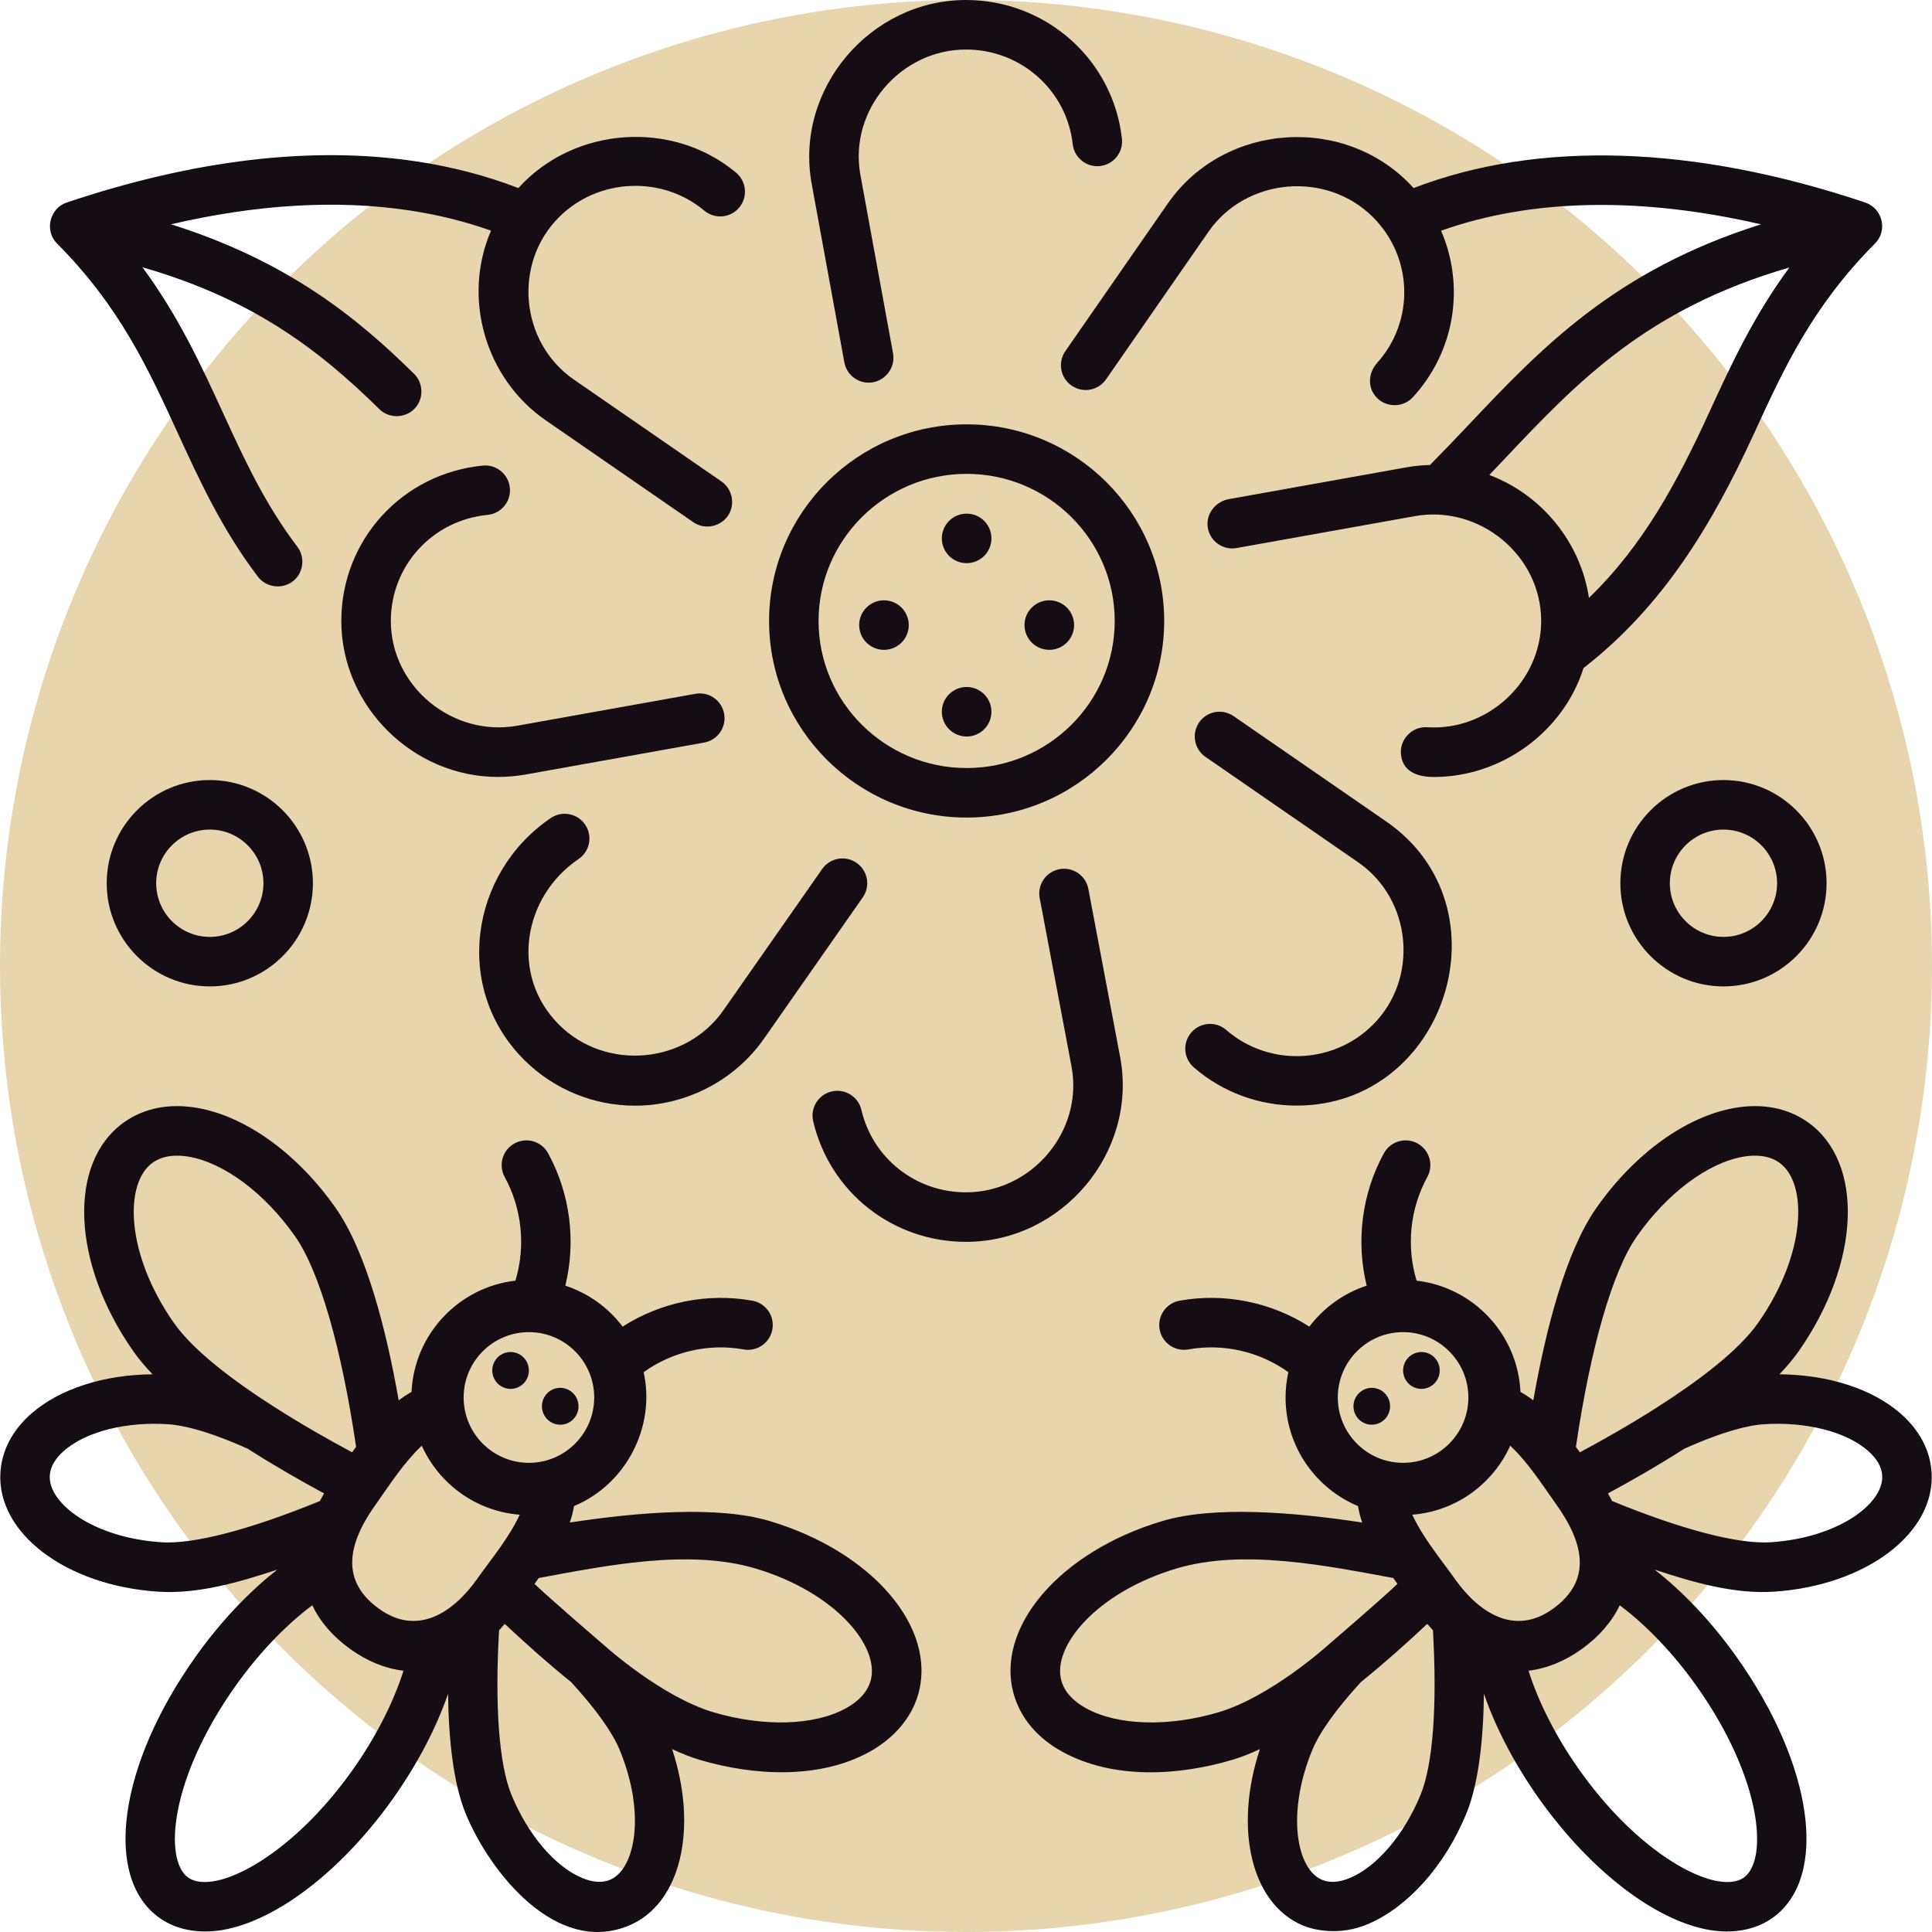
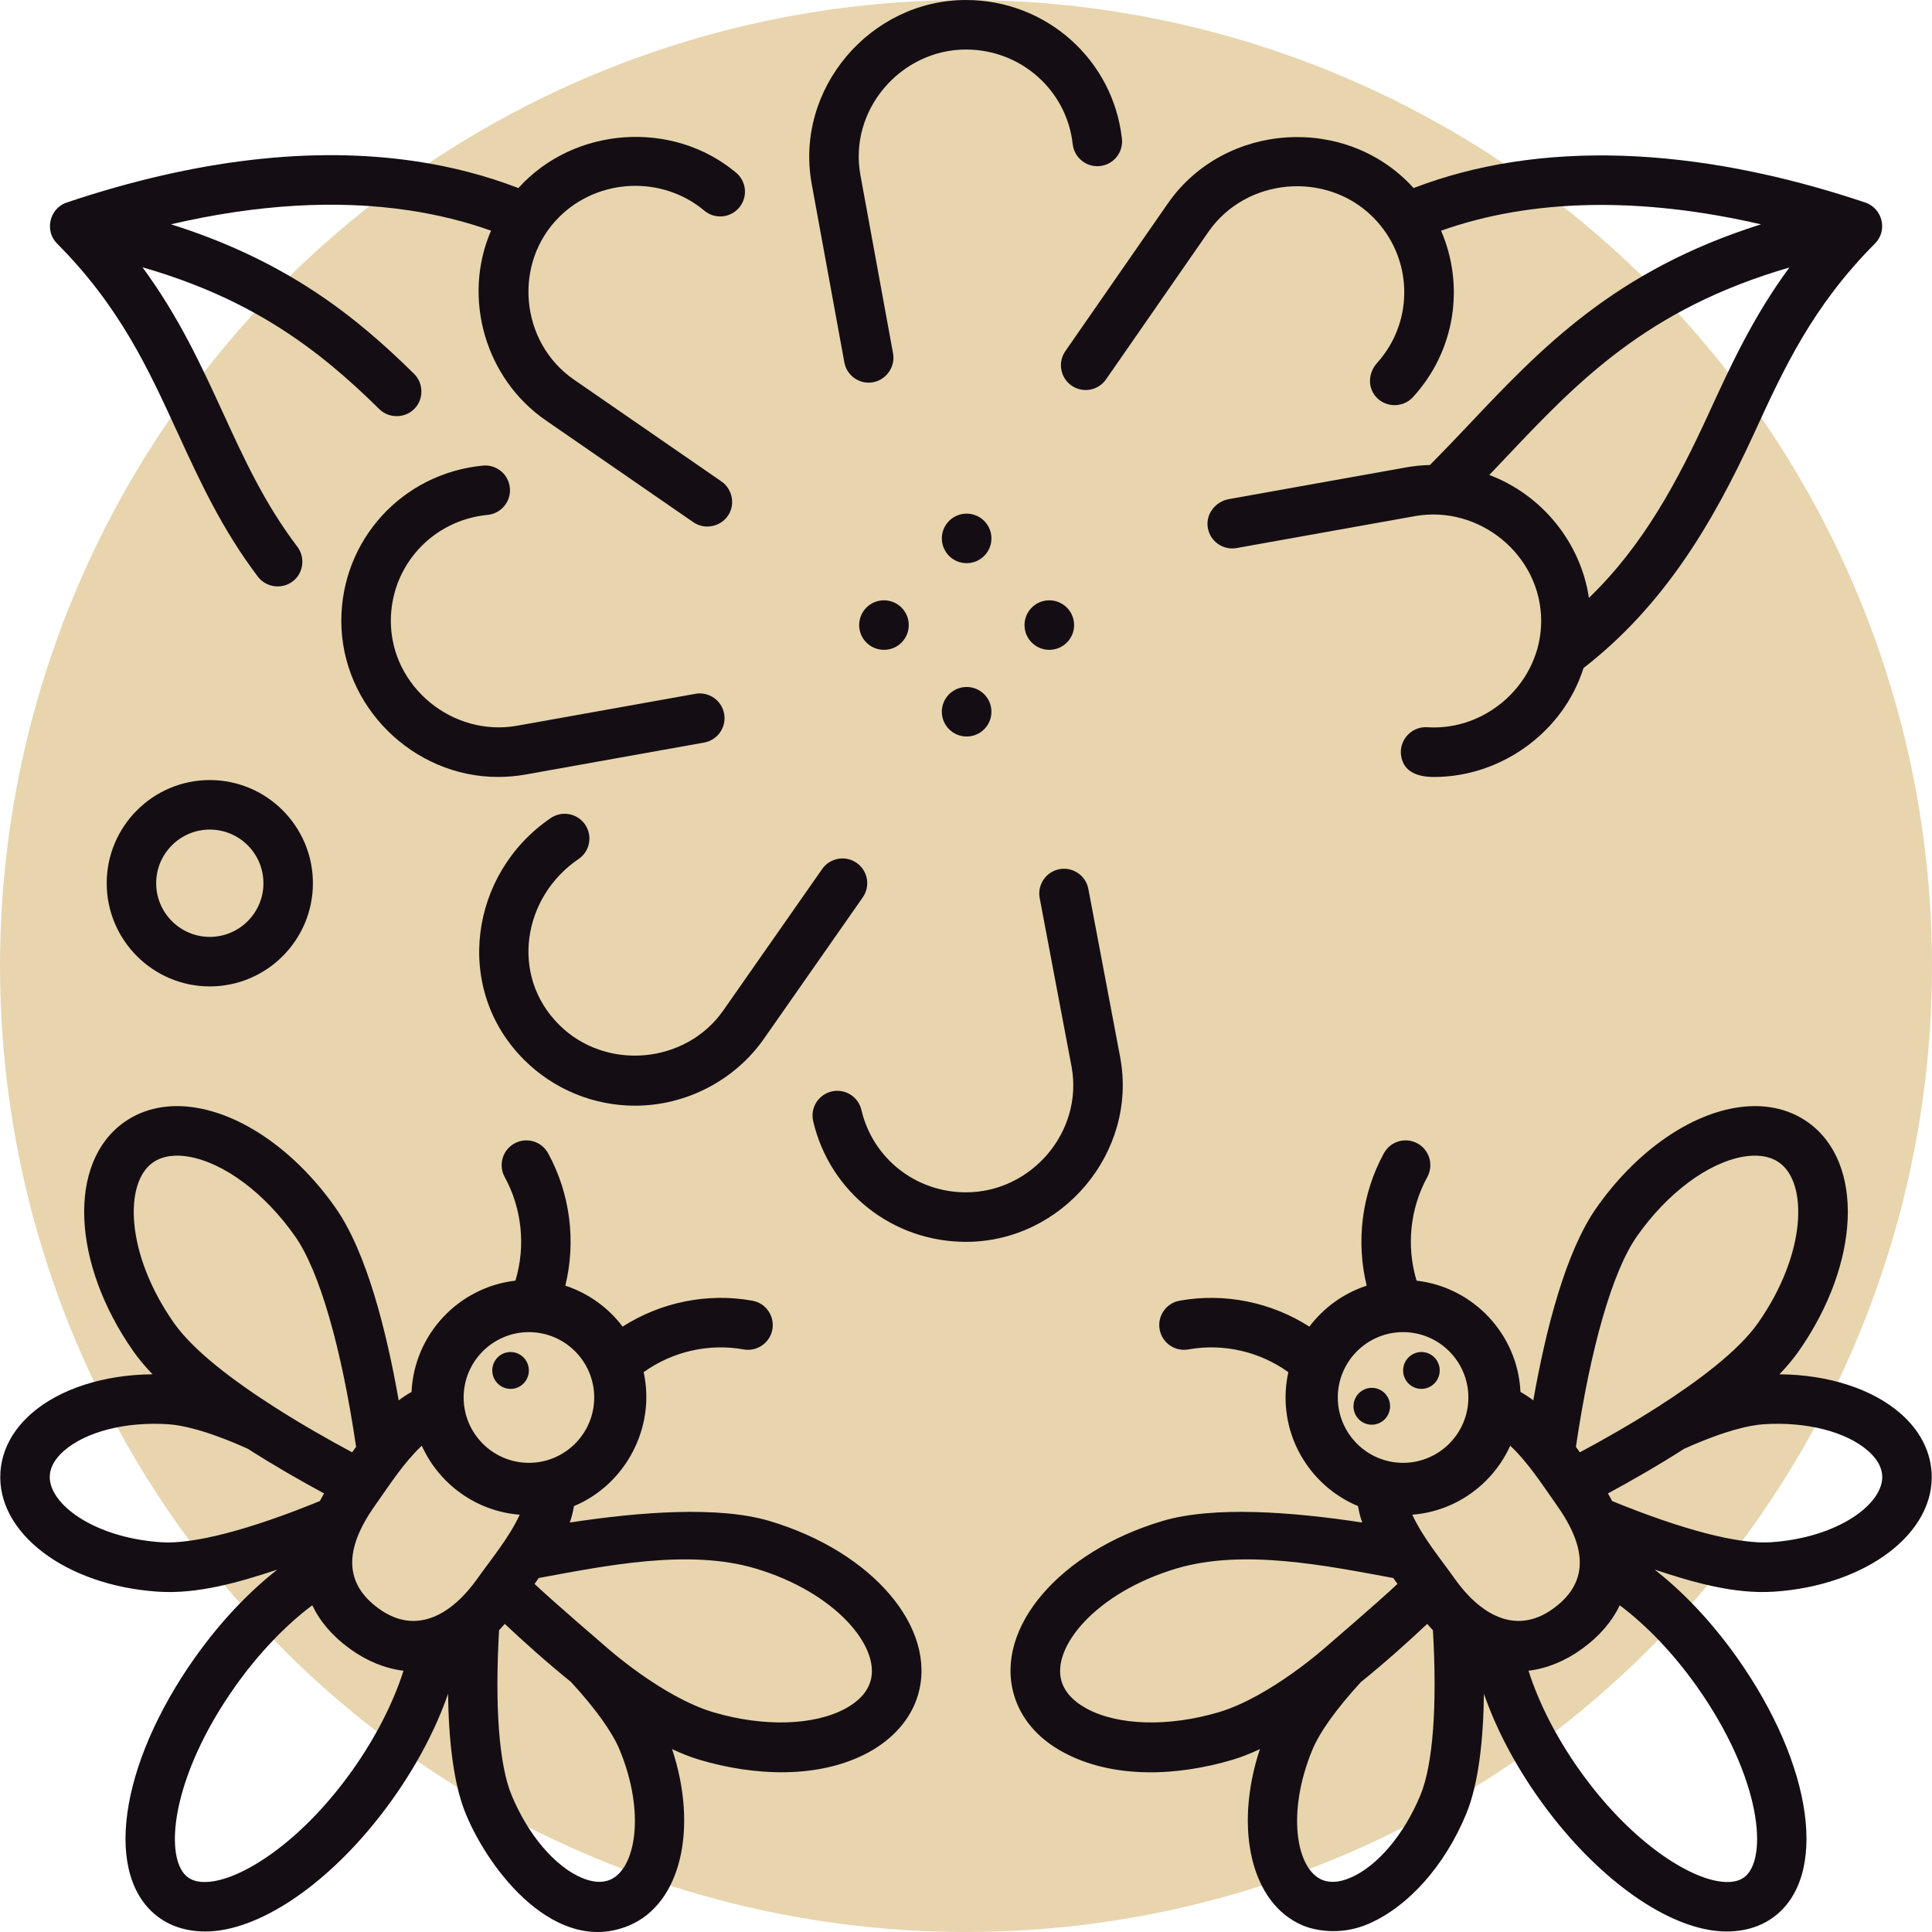
<svg xmlns="http://www.w3.org/2000/svg" id="Layer_1" viewBox="0 0 468.126 468.126" width="300" height="300" version="1.1">
  <circle r="234.063" cx="234.063" cy="234.063" shape="true" transform="matrix(1,0,0,1,0,0)" fill-opacity="1" fill="#e8d5ae" />
  <g width="100%" height="100%" transform="matrix(1,0,0,1,0,0)">
    <g>
      <g>
        <g>
-           <path d="m234.217 198.096c-26.394 0-47.867-21.371-47.867-47.639s21.473-47.639 47.867-47.639c26.395 0 47.868 21.371 47.868 47.639s-21.474 47.639-47.868 47.639zm0-83.278c-19.783 0-35.878 15.987-35.878 35.639s16.095 35.639 35.878 35.639 35.878-15.987 35.878-35.639-16.095-35.639-35.878-35.639z" fill="#140e14" fill-opacity="1" data-original-color="#000000ff" stroke="none" stroke-opacity="1" />
          <ellipse cx="234.217" cy="130.456" rx="6.009" ry="6" fill="#140e14" fill-opacity="1" data-original-color="#000000ff" stroke="none" stroke-opacity="1" />
          <ellipse cx="214.186" cy="151.457" rx="6.009" ry="6" fill="#140e14" fill-opacity="1" data-original-color="#000000ff" stroke="none" stroke-opacity="1" />
          <ellipse cx="234.217" cy="172.458" rx="6.009" ry="6" fill="#140e14" fill-opacity="1" data-original-color="#000000ff" stroke="none" stroke-opacity="1" />
          <ellipse cx="254.248" cy="151.457" rx="6.009" ry="6" fill="#140e14" fill-opacity="1" data-original-color="#000000ff" stroke="none" stroke-opacity="1" />
        </g>
      </g>
      <g>
        <path d="m340.804 334.666c1.424 2.004 4.194 2.463 6.187 1.025s2.454-4.228 1.03-6.232-4.194-2.463-6.187-1.025-2.454 4.228-1.03 6.232z" fill="#140e14" fill-opacity="1" data-original-color="#000000ff" stroke="none" stroke-opacity="1" />
        <path d="m328.776 343.346c1.424 2.004 4.194 2.463 6.187 1.025s2.454-4.228 1.03-6.232-4.194-2.463-6.187-1.025c-1.993 1.437-2.455 4.228-1.03 6.232z" fill="#140e14" fill-opacity="1" data-original-color="#000000ff" stroke="none" stroke-opacity="1" />
        <path d="m429.901 385.661c22.328-1.508 39.074-14.219 38.123-28.939-.341-5.296-2.93-10.206-7.485-14.201-6.852-6.008-17.596-9.443-29.374-9.528 1.782-1.863 3.359-3.732 4.662-5.593 14.972-21.382 15.947-45.754 2.221-55.486-4.849-3.439-10.974-4.638-17.71-3.47-11.807 2.048-24.35 11.118-33.551 24.26-7.446 10.633-12.255 29.503-15.268 46.605-1-.765-2.035-1.449-3.108-2.048-.655-13.996-11.447-25.379-25.174-26.958-2.504-8.296-1.606-17.434 2.599-25.104 1.592-2.905.53-6.552-2.373-8.146-2.904-1.594-6.547-.53-8.139 2.375-5.372 9.801-6.801 21.355-4.178 32.089-5.583 1.826-10.412 5.331-13.886 9.922-9.238-5.913-20.529-8.245-31.441-6.282-3.259.586-5.426 3.706-4.839 6.968.585 3.261 3.708 5.429 6.961 4.843 8.485-1.527 17.277.524 24.225 5.508-.435 1.977-.672 4.028-.672 6.135 0 11.846 7.259 22.024 17.557 26.319.219 1.342.556 2.667 1.005 3.98-16.936-2.594-36.038-4.037-48.347-.382-24.923 7.4-40.75 25.899-36.032 42.116 1.674 5.756 5.752 10.542 11.792 13.842 0 0 .001 0 .001.001.051.028.091.05.14.077-.047-.026-.093-.051-.14-.077 12.325 6.732 28.093 5.795 41.141 1.921 2.139-.635 4.371-1.518 6.663-2.597-6.358 19.24-2.133 37.498 10.447 42.752 2.265.945 8.665 2.707 15.879-.414 9.485-4.103 18.393-13.895 23.652-26.609 3.084-7.458 4.169-18.331 4.307-29.137 2.899 8.394 7.483 17.148 13.407 25.484 12.381 17.422 28.243 29.598 41.398 31.776 5.233.866 10.835.14 15.213-3.02 13.597-9.811 9.814-36.964-8.801-63.161-5.987-8.424-12.818-15.668-19.852-21.158 9.168 3.02 19.215 5.996 28.977 5.337zm-33.297-86.069c7.301-10.427 17.18-17.831 25.781-19.324 2.952-.512 6.21-.35 8.733 1.439 6.973 4.944 6.59 22.097-5.109 38.806-4.753 6.788-14.508 14.109-24.356 20.397-6.688 4.282-13.416 8.08-18.846 10.984-.32-.442-.641-.88-.962-1.315 3.543-24.097 8.888-42.602 14.759-50.987zm-56.636 23.185c8.723 0 15.819 7.103 15.819 15.834s-7.096 15.834-15.819 15.834-15.819-7.103-15.819-15.834 7.096-15.834 15.819-15.834zm-44.765 92.125c-12.096 3.566-24.345 3.226-31.989-.95-3.224-1.761-5.251-4.003-6.025-6.663-2.402-8.256 8.477-21.48 27.929-27.255 16.185-4.807 36.315-.65 52.472 2.32.336.476.675.952 1.017 1.429-4.557 4.32-16.998 14.969-17.134 15.101 0 0-13.655 12.299-26.27 16.018zm48.971 20.047c-4.006 9.687-10.578 17.391-17.149 20.107-2.573 1.063-4.824 1.209-6.686.431-6.203-2.591-8.693-16.168-2.349-31.51 1.773-4.289 5.837-9.957 11.762-16.411 5.887-4.762 11.422-9.724 16.065-14.092.456.533.919 1.048 1.385 1.546 1.059 18.494-.006 32.623-3.028 39.929zm8.361-52.348c-3.575-5.031-7.719-9.953-10.338-15.585 10.583-.825 19.556-7.462 23.732-16.721 4.427 4.176 7.777 9.467 11.276 14.41 7.726 10.871 7.429 19.079-.907 25.094-9.338 6.741-17.987.929-23.763-7.198-3.575-5.031 4.311 6.066 0 0zm58.471 25.836c15.953 22.449 17.485 42.195 11.56 46.47-1.459 1.052-3.557 1.358-6.244.915-8.166-1.353-21.717-10.192-33.585-26.892-5.602-7.882-9.907-16.332-12.376-24.11 4.417-.531 8.807-2.298 12.949-5.286 4.219-3.044 7.27-6.619 9.154-10.574 6.471 4.851 12.975 11.644 18.542 19.477zm-20.38-44.73c-.321-.616-.655-1.232-1.014-1.851 5.431-2.933 11.958-6.646 18.479-10.82 10.053-4.507 15.977-5.717 19.189-5.933 10.315-.691 20.031 1.774 25.358 6.446 2.137 1.874 3.288 3.875 3.422 5.948.437 6.768-10.531 15.082-26.966 16.192-7.817.535-21.44-3.016-38.468-9.982z" fill="#140e14" fill-opacity="1" data-original-color="#000000ff" stroke="none" stroke-opacity="1" />
      </g>
      <g>
        <path d="m127.322 334.666c-1.424 2.004-4.194 2.463-6.187 1.025s-2.454-4.228-1.03-6.232 4.194-2.463 6.187-1.025 2.454 4.228 1.03 6.232z" fill="#140e14" fill-opacity="1" data-original-color="#000000ff" stroke="none" stroke-opacity="1" />
-         <path d="m139.351 343.346c-1.424 2.004-4.194 2.463-6.187 1.025s-2.454-4.228-1.03-6.232 4.194-2.463 6.187-1.025c1.993 1.437 2.454 4.228 1.03 6.232z" fill="#140e14" fill-opacity="1" data-original-color="#000000ff" stroke="none" stroke-opacity="1" />
        <path d="m67.202 380.324c-7.034 5.49-13.865 12.734-19.852 21.158-18.614 26.196-22.398 53.35-8.801 63.161 4.378 3.16 9.98 3.886 15.213 3.02 13.155-2.178 29.017-14.354 41.398-31.776 5.924-8.336 10.508-17.09 13.407-25.484.138 10.806 1.223 21.679 4.307 29.137 5.809 14.043 21.852 34.403 39.53 27.023 12.579-5.254 16.805-23.511 10.447-42.752 2.292 1.08 4.524 1.962 6.663 2.597 13.199 3.919 29.013 4.703 41.001-1.844 5.522-3.026 10.145-7.769 11.933-13.919 4.718-16.216-11.108-34.716-36.032-42.116-12.309-3.654-31.411-2.211-48.347.382.449-1.313.787-2.639 1.005-3.98 12.586-5.25 19.819-19.13 16.886-32.454 6.948-4.984 15.74-7.034 24.225-5.508 3.253.585 6.375-1.582 6.961-4.843.586-3.262-1.581-6.381-4.839-6.968-10.912-1.963-22.203.369-31.441 6.282-3.474-4.591-8.303-8.096-13.886-9.922 2.623-10.734 1.194-22.288-4.178-32.089-1.592-2.905-5.236-3.969-8.139-2.375s-3.965 5.241-2.373 8.146c4.204 7.67 5.103 16.808 2.599 25.104-13.727 1.578-24.519 12.961-25.174 26.958-1.073.599-2.108 1.283-3.108 2.048-3.013-17.102-7.822-35.972-15.268-46.605-9.202-13.143-21.744-22.212-33.551-24.26-6.736-1.168-12.861.032-17.71 3.47-13.726 9.731-12.751 34.104 2.221 55.486 1.303 1.861 2.879 3.731 4.662 5.593-11.778.086-22.522 3.521-29.374 9.528-4.555 3.995-7.143 8.905-7.485 14.201-.95 14.719 15.796 27.431 38.123 28.939 9.762.658 19.809-2.318 28.977-5.338zm19.078-29.745c-.321.435-.642.873-.962 1.315-5.43-2.905-12.157-6.703-18.846-10.984-9.849-6.287-19.604-13.609-24.356-20.397-11.699-16.709-12.082-33.862-5.109-38.806 2.524-1.789 5.782-1.95 8.733-1.439 8.601 1.492 18.48 8.896 25.781 19.324 5.872 8.385 11.218 26.89 14.759 50.987zm57.697-11.968c0 8.731-7.096 15.834-15.819 15.834s-15.819-7.103-15.819-15.834 7.096-15.834 15.819-15.834 15.819 7.103 15.819 15.834zm2.676 60.273c-.136-.133-12.577-10.782-17.134-15.101.342-.477.682-.954 1.017-1.429 16.156-2.969 36.286-7.127 52.471-2.32 19.453 5.776 30.332 18.999 27.929 27.255-.774 2.661-2.801 4.903-6.025 6.663-7.645 4.175-19.893 4.516-31.989.95-12.614-3.719-26.269-16.018-26.269-16.018zm-25.73-3.865c.466-.497.928-1.013 1.385-1.546 4.643 4.368 10.179 9.331 16.065 14.092 5.926 6.454 9.989 12.123 11.762 16.411 6.344 15.341 3.854 28.919-2.349 31.51-1.863.778-4.114.632-6.686-.431-6.571-2.716-13.143-10.42-17.149-20.107-3.021-7.305-4.086-21.434-3.028-39.929zm-5.332-12.418c-5.776 8.127-14.425 13.939-23.763 7.199-8.336-6.015-8.633-14.224-.907-25.094 3.499-4.943 6.849-10.234 11.276-14.41 4.176 9.259 13.149 15.896 23.732 16.721-2.618 5.631-6.763 10.553-10.338 15.584-4.31 6.066 3.575-5.031 0 0zm-39.929 6.359c1.884 3.955 4.936 7.53 9.154 10.574 4.141 2.988 8.531 4.755 12.949 5.286-2.468 7.779-6.774 16.228-12.376 24.11-11.867 16.7-25.419 25.54-33.585 26.892-2.687.443-4.786.137-6.244-.915-5.924-4.275-4.393-24.021 11.56-46.47 5.567-7.833 12.071-14.626 18.542-19.477zm-36.63-15.272c-16.436-1.11-27.403-9.424-26.966-16.192.134-2.073 1.285-4.074 3.422-5.948 5.327-4.672 15.043-7.137 25.358-6.446 3.212.217 9.136 1.426 19.189 5.933 6.522 4.174 13.049 7.887 18.479 10.82-.359.619-.693 1.235-1.014 1.851-17.028 6.967-30.651 10.518-38.468 9.982z" fill="#140e14" fill-opacity="1" data-original-color="#000000ff" stroke="none" stroke-opacity="1" />
      </g>
      <g>
-         <path d="m417.598 239.009c-13.776 0-24.983-11.215-24.983-25.001s11.207-25.001 24.983-25.001c13.775 0 24.982 11.215 24.982 25.001s-11.208 25.001-24.982 25.001zm0-38.001c-7.165 0-12.993 5.832-12.993 13.001s5.829 13.001 12.993 13.001 12.992-5.832 12.992-13.001-5.829-13.001-12.992-13.001z" fill="#140e14" fill-opacity="1" data-original-color="#000000ff" stroke="none" stroke-opacity="1" />
        <path d="m50.837 239.009c-13.775 0-24.983-11.215-24.983-25.001s11.207-25.001 24.983-25.001 24.982 11.215 24.982 25.001-11.207 25.001-24.982 25.001zm0-38.001c-7.165 0-12.993 5.832-12.993 13.001s5.829 13.001 12.993 13.001 12.993-5.832 12.993-13.001-5.829-13.001-12.993-13.001z" fill="#140e14" fill-opacity="1" data-original-color="#000000ff" stroke="none" stroke-opacity="1" />
      </g>
      <g>
        <g>
          <path d="m210.482 92.721c-2.841 0-5.365-2.026-5.895-4.921l-7.921-43.28c-4.162-22.959 14.177-44.52 37.397-44.52 19.409 0 35.651 14.448 37.782 33.608.366 3.293-2.006 6.26-5.3 6.626-3.276.366-6.26-2.006-6.626-5.3-1.454-13.075-12.57-22.934-25.856-22.934-15.846 0-28.437 14.672-25.591 30.37l7.919 43.27c.665 3.633-2.215 7.081-5.909 7.081z" fill="#140e14" fill-opacity="1" data-original-color="#000000ff" stroke="none" stroke-opacity="1" />
        </g>
        <g>
          <path d="m120.663 188.257c-20.611 0-37.963-17.166-37.963-37.806 0-19.571 14.743-35.75 34.294-37.635 3.292-.327 6.23 2.098 6.548 5.396s-2.098 6.23-5.396 6.548c-13.366 1.289-23.446 12.333-23.446 25.691 0 15.942 15.003 28.188 30.619 25.391l43.182-7.73c3.265-.586 6.38 1.587 6.963 4.849.584 3.262-1.587 6.379-4.849 6.963l-43.182 7.73c-2.256.405-4.521.603-6.77.603z" fill="#140e14" fill-opacity="1" data-original-color="#000000ff" stroke="none" stroke-opacity="1" />
        </g>
        <g>
          <path d="m153.876 267.909c-10.032 0-19.657-3.932-26.83-11.06-17.315-17.206-13.251-45.243 6.363-58.607 2.728-1.882 6.464-1.199 8.347 1.528s1.198 6.464-1.528 8.347c-13.53 9.142-16.773 28.245-4.722 40.22 11.289 11.218 30.642 9.523 39.764-3.525l23.944-34.25c1.899-2.715 5.64-3.379 8.355-1.479 2.716 1.898 3.378 5.639 1.479 8.355l-23.944 34.25c-7.068 10.11-18.902 16.221-31.228 16.221z" fill="#140e14" fill-opacity="1" data-original-color="#000000ff" stroke="none" stroke-opacity="1" />
        </g>
        <g>
          <path d="m234.063 300.902c-17.772 0-32.999-12.021-37.029-29.231-.756-3.227 1.248-6.455 4.474-7.21 3.225-.758 6.455 1.248 7.21 4.474 2.753 11.756 13.176 19.967 25.346 19.967 15.843 0 28.434-14.679 25.592-30.369l-7.737-40.918c-.615-3.256 1.524-6.395 4.781-7.01 3.248-.616 6.395 1.525 7.01 4.781l7.745 40.962c4.164 22.971-14.144 44.554-37.392 44.554z" fill="#140e14" fill-opacity="1" data-original-color="#000000ff" stroke="none" stroke-opacity="1" />
        </g>
        <g>
-           <path d="m314.176 267.886c-8.888 0-17.788-3.067-24.92-9.262-2.502-2.173-2.769-5.963-.595-8.464 2.172-2.5 5.963-2.769 8.464-.595 10.252 8.905 25.844 8.366 35.495-1.227 11.267-11.196 9.511-30.395-3.55-39.411l-36.991-25.537c-2.728-1.882-3.412-5.619-1.529-8.346 1.883-2.728 5.622-3.412 8.346-1.529l36.992 25.537c29.973 20.69 14.548 68.834-21.712 68.834z" fill="#140e14" fill-opacity="1" data-original-color="#000000ff" stroke="none" stroke-opacity="1" />
-         </g>
+           </g>
        <g>
          <path d="m178.36 41.844c-15.413-12.914-39.302-11.193-52.756 3.722-7.742-2.979-16.022-5.154-24.693-6.458-25.224-3.793-53.738-.439-84.757 9.966-4.137 1.388-5.43 6.819-2.346 9.92 15.186 15.265 22.043 30.201 29.302 46.014 5.246 11.427 10.67 23.242 19.387 34.734 2.14 2.821 6.383 3.149 8.938.698 2.168-2.08 2.438-5.558.623-7.95-7.921-10.443-12.837-21.151-18.042-32.488-5.285-11.512-10.712-23.305-19.493-35.237 25.96 7.479 42.152 19.315 57.383 34.365 2.485 2.456 6.664 2.226 8.872-.481 1.928-2.365 1.732-5.912-.437-8.055-13.938-13.773-30.827-27.407-58.914-36.247 20.881-4.854 40.222-5.999 57.701-3.373 6.94 1.044 13.589 2.692 19.846 4.917-7.056 16.352-1.352 35.869 13.265 45.959l35.764 24.689c2.872 1.984 6.94 1.03 8.644-2.006 1.495-2.664.687-6.134-1.827-7.869l-35.764-24.689c-13.064-9.019-14.828-28.203-3.55-39.411 9.483-9.422 24.921-10.091 35.149-1.522 2.539 2.128 6.324 1.795 8.452-.746 2.127-2.54 1.793-6.324-.747-8.452z" fill="#140e14" fill-opacity="1" data-original-color="#000000ff" stroke="none" stroke-opacity="1" />
          <path d="m451.928 49.06c-41.53-13.923-79.227-15.1-109.411-3.494-16.152-17.883-45.697-16.089-59.507 3.666l-24.876 35.848c-1.889 2.723-1.214 6.461 1.509 8.35 2.722 1.889 6.46 1.215 8.351-1.509l24.864-35.831c9.122-13.049 28.475-14.742 39.764-3.525 9.768 9.706 10.208 25.19 1.053 35.371-1.827 2.031-2.321 5.017-.907 7.355 2.104 3.477 6.948 3.811 9.563.964 10.357-11.279 12.578-27.108 6.844-40.355 21.918-7.782 48.305-8.287 77.51-1.543-35.423 11.155-53.342 30.077-70.742 48.482-3.066 3.243-6.237 6.567-9.461 9.829-1.926.05-3.859.235-5.787.58l-42.936 7.687c-3.234.579-5.608 3.577-5.126 6.827.499 3.362 3.671 5.623 6.993 5.03l43.184-7.731c15.617-2.797 30.618 9.45 30.618 25.392 0 14.735-12.951 26.704-27.631 25.755-3.707-.242-6.784 3.044-6.332 6.72.525 4.267 4.301 5.334 7.98 5.334 16.271 0 31.324-10.831 36.24-26.389 19.372-15.044 31.258-34.915 41.332-56.862 7.261-15.815 14.118-30.753 29.309-46.021 3.13-3.151 1.813-8.519-2.398-9.93zm-37.819 50.941c-7.59 16.533-15.859 32.094-29.109 44.86-2.012-13.455-11.417-24.982-24.138-29.773 1.28-1.344 2.551-2.684 3.801-4.006 17.545-18.559 34.29-36.21 68.9-46.263-8.76 11.913-14.177 23.688-19.454 35.182z" fill="#140e14" fill-opacity="1" data-original-color="#000000ff" stroke="none" stroke-opacity="1" />
        </g>
      </g>
    </g>
    <g />
    <g />
    <g />
    <g />
    <g />
    <g />
    <g />
    <g />
    <g />
    <g />
    <g />
    <g />
    <g />
    <g />
    <g />
  </g>
</svg>